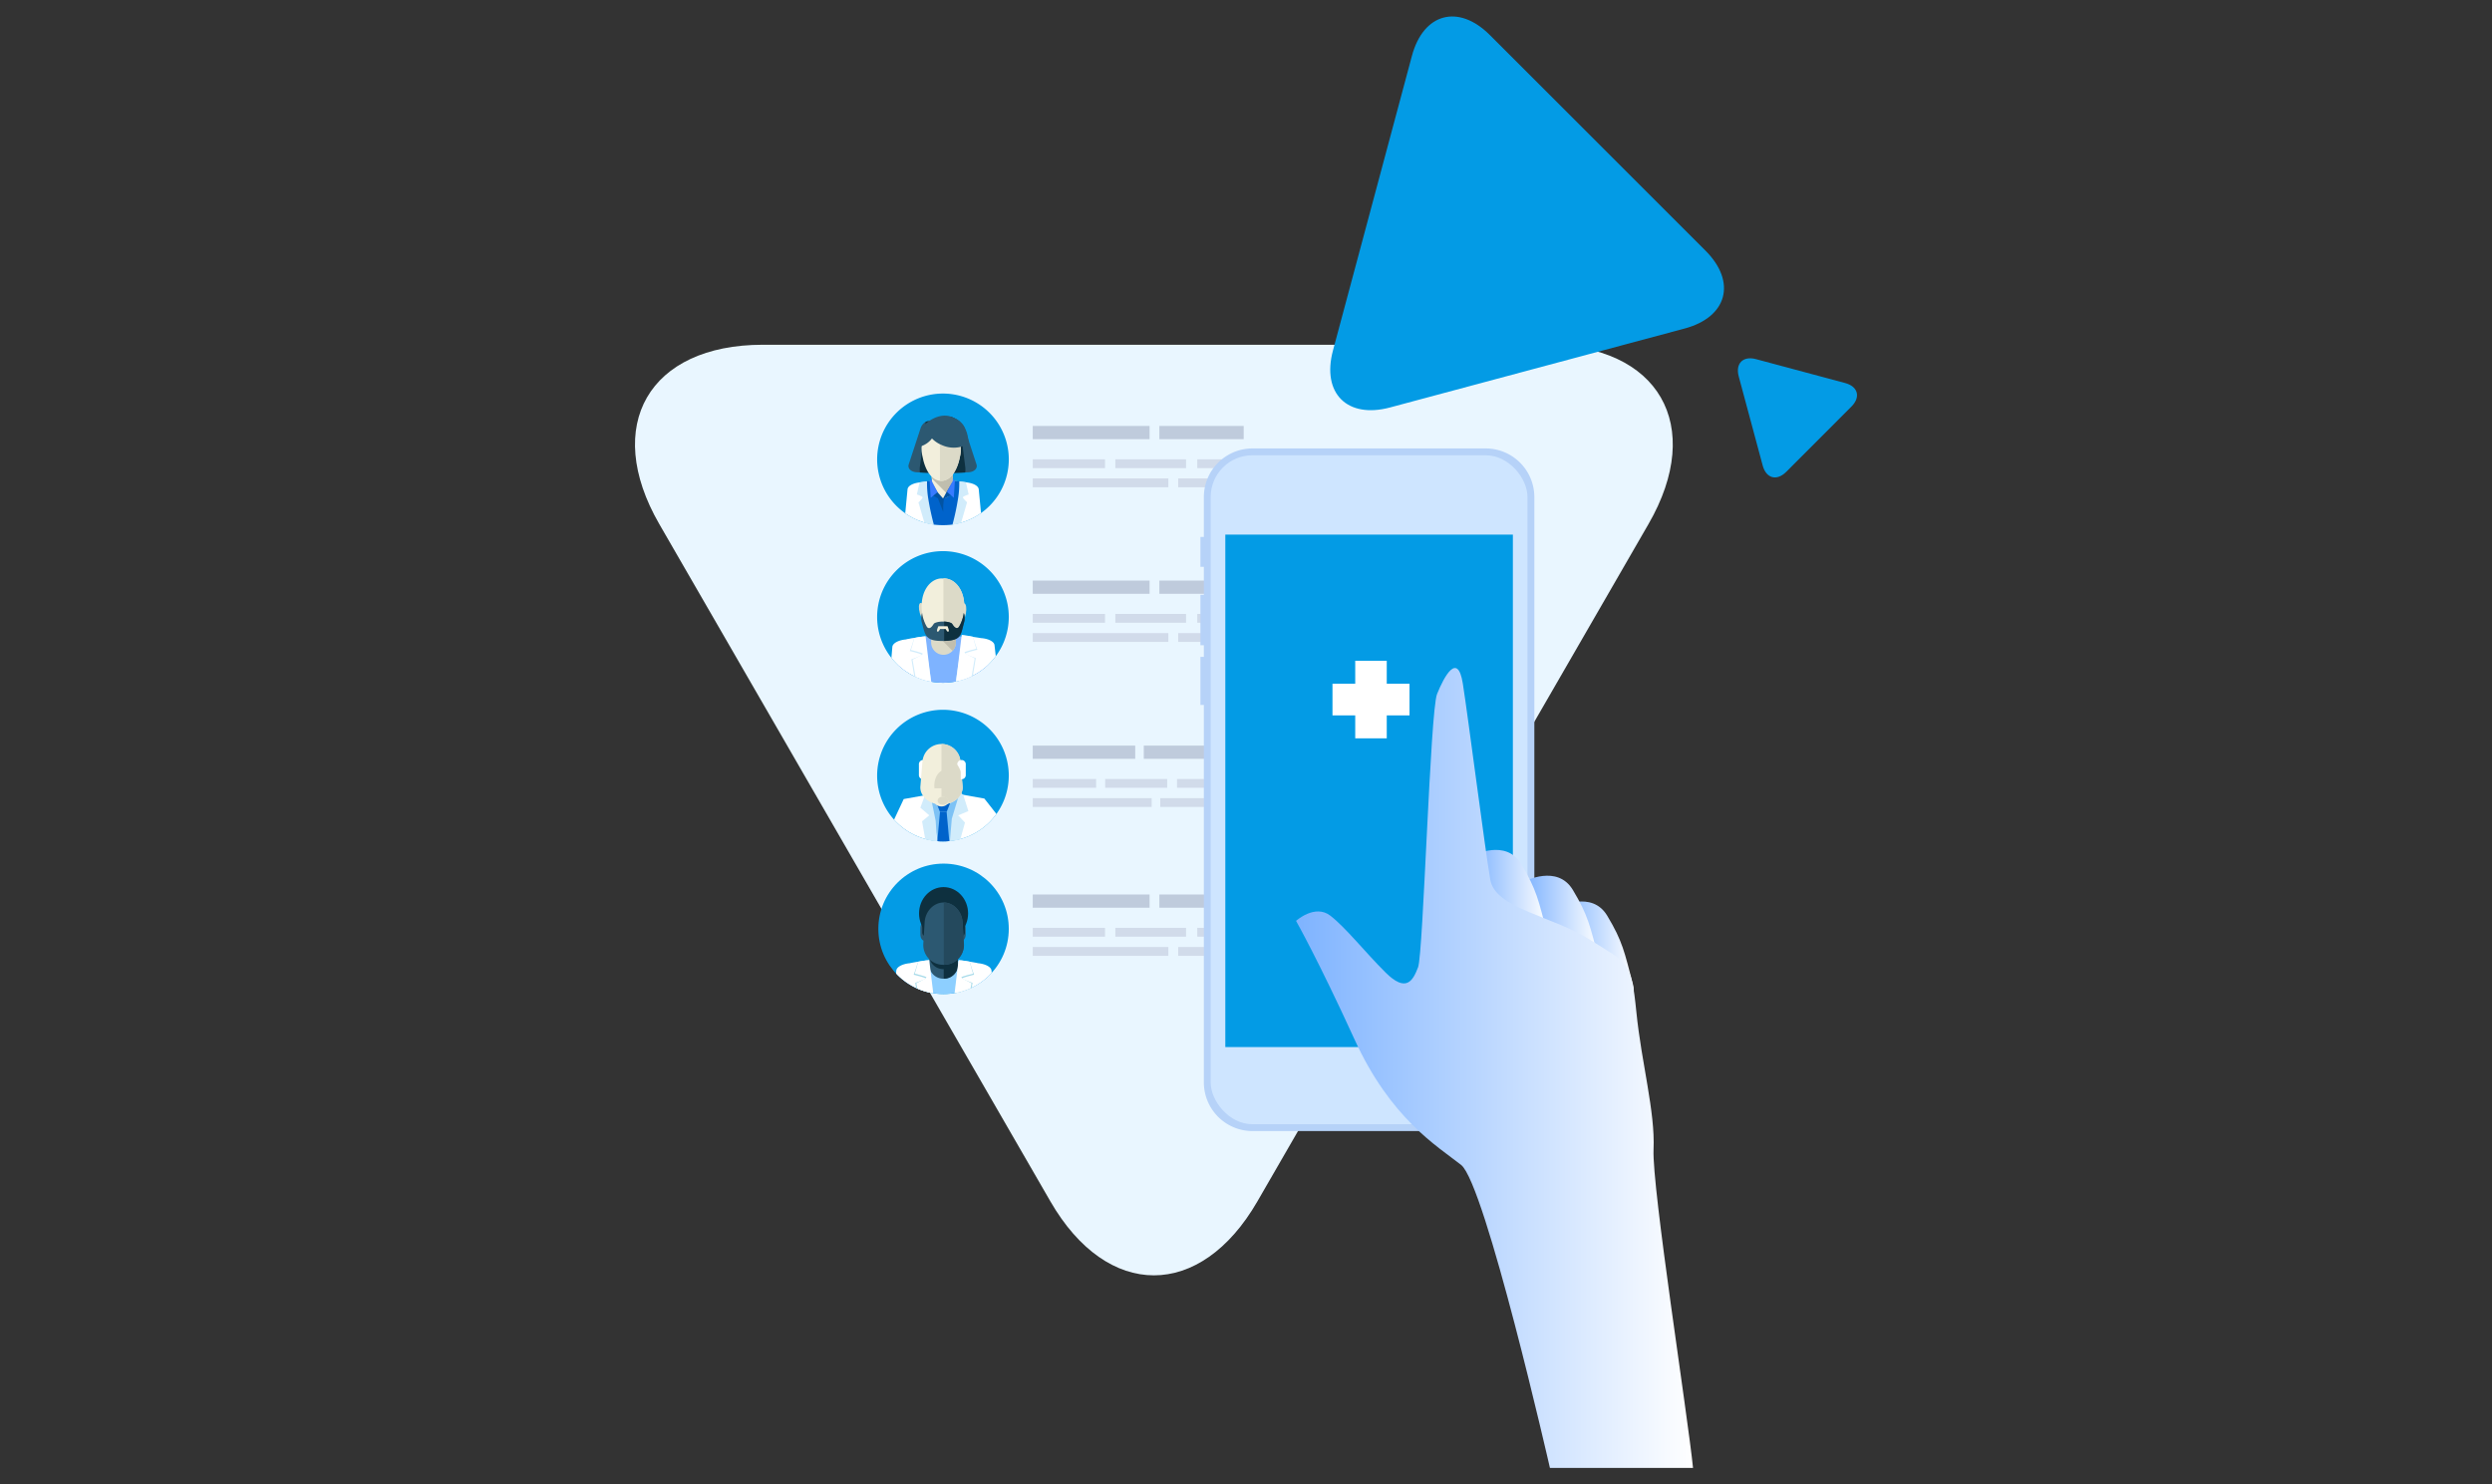
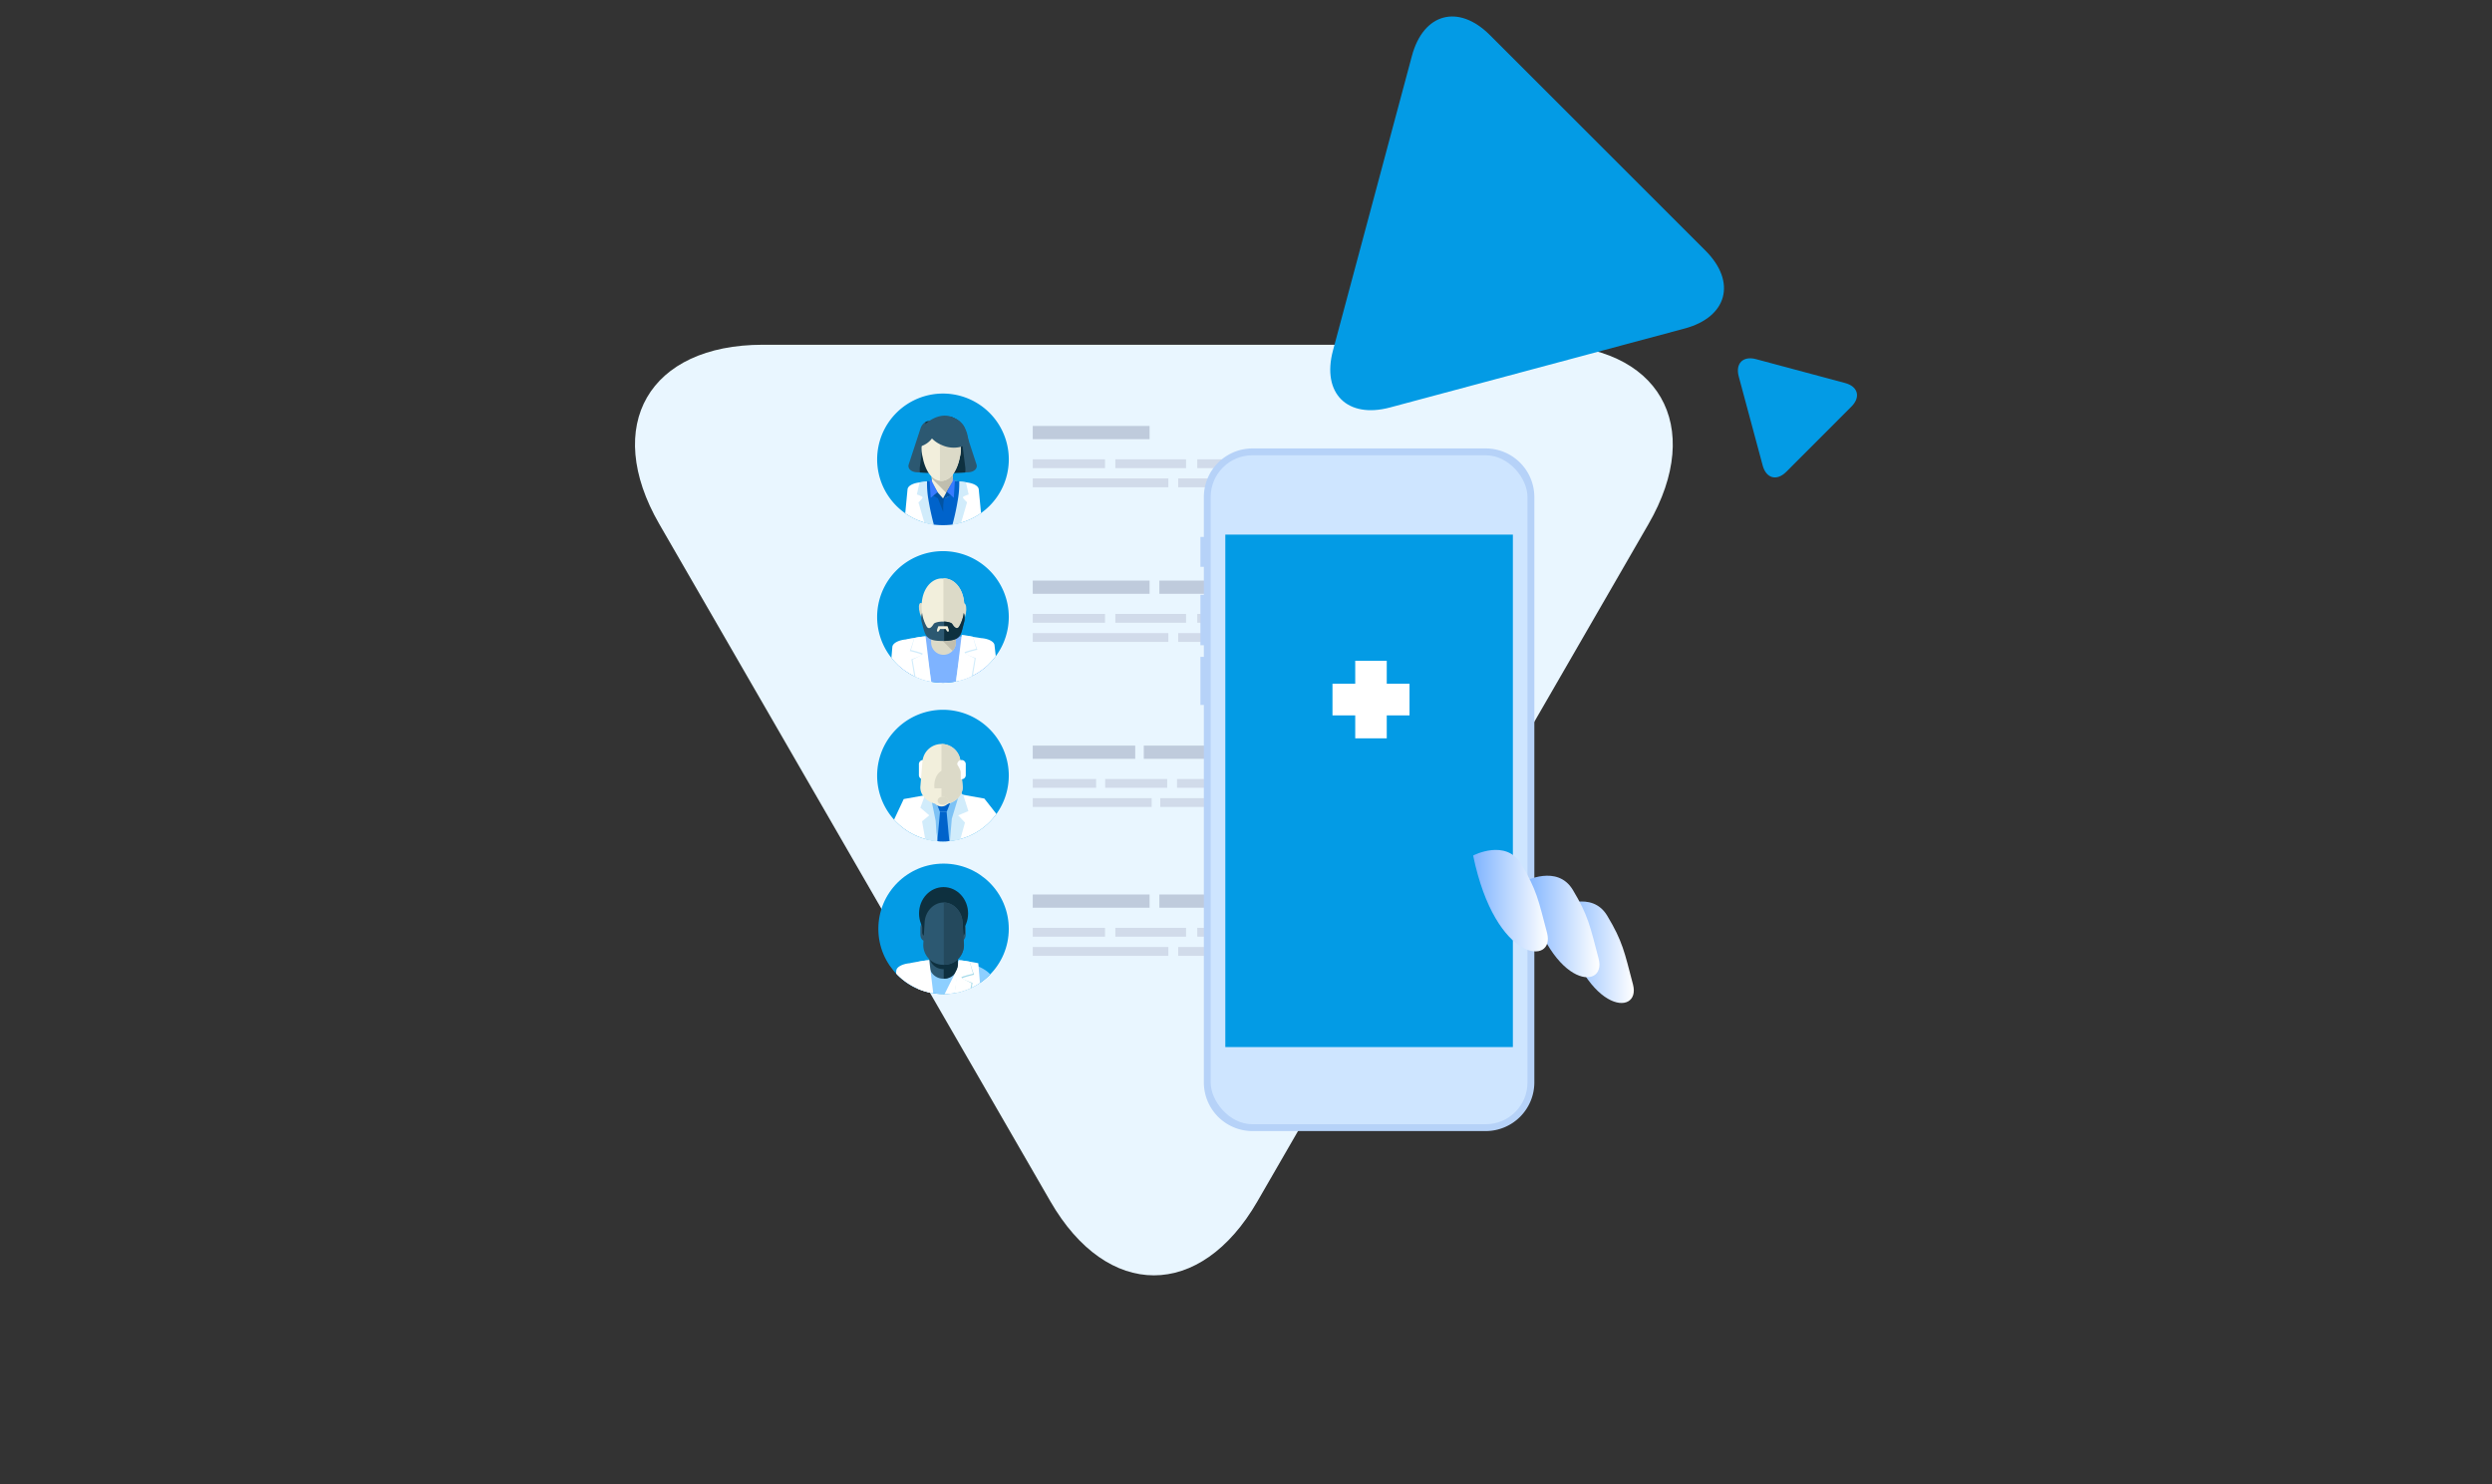
<svg xmlns="http://www.w3.org/2000/svg" xmlns:xlink="http://www.w3.org/1999/xlink" id="Layer_1" data-name="Layer 1" viewBox="0 0 1363 812">
  <rect x="0" y="0" width="1363" height="812" fill="#333333" stroke="none" />
  <defs>
    <style>.cls-1{fill:#039be5;}.cls-2{fill:#e9f6ff;}.cls-3{clip-path:url(#clip-path);}.cls-23,.cls-4{fill:#fff;}.cls-5{fill:#d1ecfb;}.cls-6{fill:#0063cb;}.cls-7{fill:#f2efdc;}.cls-8{fill:#c0beae;}.cls-9{fill:#2c5871;}.cls-10{fill:#0e303f;}.cls-11{fill:#dcdac8;}.cls-12{fill:#0253a2;}.cls-13{fill:#387bff;}.cls-14{clip-path:url(#clip-path-2);}.cls-15{fill:#7eb3ff;}.cls-16{fill:#8fc4d7;}.cls-17{clip-path:url(#clip-path-3);}.cls-18{fill:#7dc2f5;}.cls-19{fill:#d1dbea;}.cls-20{fill:#bfcbdc;}.cls-21{fill:#b6d2f8;}.cls-22{fill:#cee5ff;}.cls-23{stroke:#fff;stroke-width:5.57px;}.cls-24{fill:url(#linear-gradient);}.cls-25{fill:url(#linear-gradient-2);}.cls-26{fill:url(#linear-gradient-3);}.cls-27{fill:url(#linear-gradient-4);}.cls-28{clip-path:url(#clip-path-4);}.cls-29{fill:#8dcfff;}.cls-30{fill:#24495d;}.cls-31{fill:#a6dae9;}.cls-32{fill:none;}</style>
    <clipPath id="clip-path">
      <path class="cls-1" d="M551.76,251.29a36,36,0,1,1-36-36A36,36,0,0,1,551.76,251.29Z" />
    </clipPath>
    <clipPath id="clip-path-2">
      <path class="cls-1" d="M551.75,337.49a36,36,0,1,1-36-36A36,36,0,0,1,551.75,337.49Z" />
    </clipPath>
    <clipPath id="clip-path-3">
      <path class="cls-1" d="M551.75,424.28a36,36,0,1,1-36-36A36,36,0,0,1,551.75,424.28Z" />
    </clipPath>
    <linearGradient id="linear-gradient" x1="852.74" y1="520.91" x2="893.62" y2="520.91" gradientUnits="userSpaceOnUse">
      <stop offset="0" stop-color="#7eb3ff" />
      <stop offset="1" stop-color="#fff" />
    </linearGradient>
    <linearGradient id="linear-gradient-2" x1="833.93" y1="506.81" x2="874.81" y2="506.81" xlink:href="#linear-gradient" />
    <linearGradient id="linear-gradient-3" x1="805.73" y1="492.7" x2="846.61" y2="492.7" xlink:href="#linear-gradient" />
    <linearGradient id="linear-gradient-4" x1="708.9" y1="584.2" x2="926.01" y2="584.2" xlink:href="#linear-gradient" />
    <clipPath id="clip-path-4">
      <circle class="cls-1" cx="516.08" cy="508.1" r="35.67" />
    </clipPath>
  </defs>
  <path class="cls-2" d="M687.76,657.16c-31.15,54-82.12,54-113.27,0L360.6,286.69c-31.15-53.95-5.66-98.1,56.64-98.1H845c62.3,0,87.79,44.14,56.64,98.1Z" />
  <path class="cls-1" d="M551.76,251.29a36,36,0,1,1-36-36A36,36,0,0,1,551.76,251.29Z" />
  <g class="cls-3">
    <path class="cls-4" d="M515.86,287.6a55.61,55.61,0,0,0,21-4l-1.53-15.87c-.18-1.95-2.84-3.29-6.12-3.77a91.26,91.26,0,0,0-26.71,0c-3.29.48-5.94,1.82-6.13,3.77l-1.52,15.87A55.52,55.52,0,0,0,515.86,287.6Z" />
    <path class="cls-5" d="M515.9,287.6l-6.44-24.42c-2.17.15-4.35.39-6.53.7-.5,2.36-1.45,6.6-1.45,6.6s3,1,3.13,1.57-2.26,2.79-2.26,2.79l3.47,11.87a56.9,56.9,0,0,0,10,.89Z" />
    <path class="cls-5" d="M529.81,270.48s-1-4.31-1.47-6.66q-3.26-.45-6.51-.66l-6.44,24.43h.47a57.68,57.68,0,0,0,9.58-.81l3.5-12s-2.45-2.27-2.27-2.79S529.81,270.48,529.81,270.48Z" />
    <path class="cls-6" d="M520.22,287.47l.61,0A138.65,138.65,0,0,0,524,272.77a51.6,51.6,0,0,0,.66-9.52,87.82,87.82,0,0,0-17.61,0,49.92,49.92,0,0,0,.66,9.52,138.65,138.65,0,0,0,3.18,14.67l.6,0,1.53.08c.94,0,1.88.05,2.83.05s1.9,0,2.84-.05Z" />
    <path class="cls-7" d="M521.1,266.86a5.74,5.74,0,0,1-5.74,5.74h0a5.74,5.74,0,0,1-5.75-5.74v-8.45a5.74,5.74,0,0,1,5.75-5.75h0a5.74,5.74,0,0,1,5.74,5.75Z" />
    <path class="cls-8" d="M515.36,252.66a5.74,5.74,0,0,0-5.75,5.75v3.25l9.52,9.52a5.71,5.71,0,0,0,2-4.32v-8.45A5.74,5.74,0,0,0,515.36,252.66Z" />
    <path class="cls-9" d="M534.08,254c.76,2.19-1.19,4.18-4.35,4.35a247.92,247.92,0,0,1-28.33,0c-3.16-.17-5.12-2.16-4.36-4.35q3.25-9.92,6.5-19.83c.75-2.19,2.71-3.86,4.36-3.76,5.1.28,6.33-2.22,11.43-2.51,1.66-.09,7.59,3.23,8.26,6.27Q530.83,244.12,534.08,254Z" />
    <path class="cls-10" d="M524.81,230.62c-2-1.58-4.49-2.74-5.48-2.69-5.1.29-6.33,2.79-11.43,2.51a3.09,3.09,0,0,0-1.62.42l-3.12,24.3a11.41,11.41,0,0,0,0,3.31q12.36.61,24.75,0a11.43,11.43,0,0,0,0-3.31Z" />
    <path class="cls-7" d="M525.26,248.81c-1.73,9.72-5.91,14.24-10.45,14.25s-8.73-4.53-10.45-14.25c-1.75-10.08,4.11-16.85,10.45-16.42C521.15,232,527,238.73,525.26,248.81Z" />
    <path class="cls-9" d="M504.61,235.4c-2,3-3.05,6.32-2.7,9.16a12.35,12.35,0,0,0,9.94-15.37C509.12,230,506.56,232.38,504.61,235.4Z" />
    <path class="cls-11" d="M514.81,232.39c-.24,0-.47,0-.7,0V263a5.36,5.36,0,0,0,.7.05c4.54,0,8.72-4.53,10.45-14.25C527,238.73,521.15,232,514.81,232.39Z" />
    <path class="cls-9" d="M515.12,243.46a15.73,15.73,0,0,0,14.62-.78c-.16-7.17-3.26-12.49-8.19-14.14-4.59-2.45-10.58-1-15.89,3.76A15.69,15.69,0,0,0,515.12,243.46Z" />
    <polygon class="cls-12" points="515.86 279.98 516 272.89 512.77 269.23 509.61 264.11 510.11 270.99 512.98 272.6 515.86 279.98" />
    <polygon class="cls-13" points="509.61 263.06 512.77 269.23 509.05 272.32 508.49 263.26 509.61 261.66 509.61 263.06" />
    <polygon class="cls-12" points="515.51 277.87 515.72 272.81 517.83 268.95 520.99 263.83 520.5 270.71 516.21 272.88 515.51 277.87" />
    <polygon class="cls-13" points="521.13 263.06 517.87 269 521.69 272.32 522.25 263.26 521.13 261.66 521.13 263.06" />
  </g>
  <path class="cls-1" d="M551.75,337.49a36,36,0,1,1-36-36A36,36,0,0,1,551.75,337.49Z" />
  <g class="cls-14">
    <path class="cls-15" d="M515.73,376.2a72.12,72.12,0,0,0,25.65-4.6l-1.86-18.08c-.22-2.22-3.45-4-7.48-4.3a82.73,82.73,0,0,0-32.62,0c-4,.3-7.25,2.08-7.48,4.3l-1.86,18.08A72.16,72.16,0,0,0,515.73,376.2Z" />
    <path class="cls-11" d="M522.81,351.44a6.77,6.77,0,0,1-6.76,6.77h0a6.77,6.77,0,0,1-6.77-6.77v-6.95a6.77,6.77,0,0,1,6.77-6.76h0a6.76,6.76,0,0,1,6.76,6.76Z" />
    <path class="cls-8" d="M520.67,355.66c.11.12.24.23.36.35a6.74,6.74,0,0,0,1.78-4.57v-6.95a6.76,6.76,0,0,0-13.52-.2Z" />
    <path class="cls-11" d="M506.13,334.43c.48,2.76.17,4.59-.53,4.83s-1.73-1.16-2.5-3.83-.65-5.31.36-5.6S505.67,331.65,506.13,334.43Z" />
    <path class="cls-11" d="M525.13,334.83c-.22,2.79.24,4.59,1,4.77s1.63-1.31,2.15-4,.17-5.35-.86-5.55S525.34,332,525.13,334.83Z" />
    <path class="cls-7" d="M515.74,316.44c-6.87-.5-13.2,7.45-11.31,19.31a38.47,38.47,0,0,0,2.45,8.93c.91,1.33,2.05,1.51,3.77-2.6.52-.94,2.76-1.77,4.88-1.77H516c2.12,0,4.36.83,4.87,1.77,1.73,4.1,2.86,3.93,3.77,2.6a38.44,38.44,0,0,0,2.46-8.93C528.94,323.89,522.6,315.94,515.74,316.44Z" />
    <path class="cls-11" d="M516,316.44v23.87c2.11,0,4.31.84,4.82,1.77,1.73,4.1,2.86,3.93,3.77,2.6a38.44,38.44,0,0,0,2.46-8.93C528.91,324,522.76,316.16,516,316.44Z" />
    <path class="cls-9" d="M527.14,335.28a15.92,15.92,0,0,1-.26,1.59,20.88,20.88,0,0,1-2.43,6.15c-.89.91-2,1-3.71-1.79-.5-.65-2.71-1.22-4.8-1.22h-.41c-2.08,0-4.29.57-4.8,1.22-1.7,2.82-2.82,2.7-3.71,1.78a20.44,20.44,0,0,1-2.42-6.14,13.63,13.63,0,0,1-.26-1.6,8.57,8.57,0,0,0-.15,5.26c1.9,6.89,1.79,10.25,11.55,10.1,10.38-.17,9.64-3.21,11.55-10.1A8.61,8.61,0,0,0,527.14,335.28Z" />
    <path class="cls-10" d="M526.88,336.87a20.88,20.88,0,0,1-2.43,6.15c-.89.91-2,1-3.71-1.79-.47-.6-2.4-1.13-4.34-1.21v10.59c9.69-.28,9-3.34,10.89-10.08a8.61,8.61,0,0,0-.15-5.25A15.92,15.92,0,0,1,526.88,336.87Z" />
    <path class="cls-7" d="M518.23,342.58v0h-5s-.94,2.13-.72,2.64.65.55,1.23-.38a6.36,6.36,0,0,1,.59-.81,1.86,1.86,0,0,0,.48.06h1.81a1.86,1.86,0,0,0,.48-.06,8.67,8.67,0,0,1,.59.81c.57.93,1,.89,1.23.38S518.35,342.84,518.23,342.58Z" />
    <path class="cls-16" d="M499.33,372.45A31.06,31.06,0,0,0,496.07,360a40.6,40.6,0,0,1,.08,11.91Q497.73,372.19,499.33,372.45Z" />
    <path class="cls-4" d="M504.72,348.34a92.9,92.9,0,0,0-9.36,1.47c-4,.39-7.12,2.07-7.29,4.05L486.71,370a77.6,77.6,0,0,0,21.23,3.34Z" />
    <path class="cls-5" d="M510,376.9l-4.39-28.34c-2.17.16-3.54.36-5.72.68a57.17,57.17,0,0,1-2.26,6.9s6.27,1.5,6.45,2.05-5.58,2.48-5.58,2.48L501,375.62c3.23.6.27,1.86,3.72,1.86C504.71,377.48,508.46,377.91,510,376.9Z" />
    <path class="cls-4" d="M509.81,377.71,506.23,348c-2.17.16-4,.71-6.18,1-.5,2.45-1.8,6.55-1.8,6.55s6.27,1.5,6.45,2.05-5.58,3.25-5.58,3.25L501.56,375c3.24.6.27,1.86,3.72,1.86C505.29,376.9,508.23,378.72,509.81,377.71Z" />
    <path class="cls-4" d="M527.14,347.88a93.58,93.58,0,0,1,9.4,1.19c4,.27,7.18,1.85,7.4,3.83L545.79,369a77.53,77.53,0,0,1-21.12,4Z" />
    <path class="cls-5" d="M522.19,376.2l4.4-28.33c2.17.16,3.53.35,5.71.67a57.81,57.81,0,0,0,2.27,6.9s-6.28,1.51-6.45,2.05S533.7,360,533.7,360l-2.44,14.95c-3.24.6-.27,1.86-3.72,1.86C527.53,376.78,523.77,377.21,522.19,376.2Z" />
    <path class="cls-4" d="M522.42,377,526,347.29c2.17.16,4,.7,6.18,1,.5,2.45,1.8,6.55,1.8,6.55s-6.28,1.51-6.45,2.05,5.58,3.25,5.58,3.25l-2.44,14.18c-3.24.6-.27,1.86-3.72,1.86C526.94,376.2,524,378,522.42,377Z" />
  </g>
  <path class="cls-1" d="M551.75,424.28a36,36,0,1,1-36-36A36,36,0,0,1,551.75,424.28Z" />
  <g class="cls-17">
    <path class="cls-4" d="M502.6,423.82a2.3,2.3,0,0,0,2.07,2.47h.51a2.29,2.29,0,0,0,2.07-2.47v-5.57a2.3,2.3,0,0,0-2.07-2.48h-.51a2.3,2.3,0,0,0-2.07,2.48Z" />
    <polygon class="cls-4" points="488.07 450.37 494.29 437.11 517.02 433.05 538.39 436.84 546.24 446.85 539.48 454.42 518.55 463.89 491.05 456.05 488.07 450.37" />
    <polygon class="cls-18" points="508.04 437.19 513.39 462.53 521.29 463.69 521.75 455.55 522.22 444.63 525.01 434.17 508.04 437.19" />
    <polygon class="cls-5" points="525.01 433.24 520.59 447.88 519.2 464.15 523.89 463.97 527.8 449.97 524.08 446.02 529.66 443.7 526.87 434.86 525.01 433.24" />
    <polygon class="cls-6" points="514.12 444.16 512.29 439.54 514.12 437.84 517.77 437.84 519.59 439.54 517.77 444.16 514.12 444.16" />
    <polygon class="cls-6" points="514.12 444.24 512.29 464.35 514.12 471.75 517.77 471.75 519.59 464.35 517.77 444.24 514.12 444.24" />
    <polygon class="cls-5" points="508.81 434.49 511.76 449.04 512.8 464.91 507.01 464.44 504.32 449.27 508.27 446.02 503.39 441.84 505.71 435.56 508.81 434.49" />
    <path class="cls-7" d="M526.47,430c.54,5.29-4.61,10.1-11.53,10.09h0c-6.91,0-12.07-4.8-11.53-10.09l1.17-13.78A10.43,10.43,0,0,1,514.94,407h0a10.43,10.43,0,0,1,10.36,9.23Z" />
    <path class="cls-11" d="M526.47,430l-1.17-13.78A10.43,10.43,0,0,0,514.94,407v33.1C521.86,440.09,527,435.28,526.47,430Z" />
    <path class="cls-7" d="M518.71,438.44c0,1.51-1.69,2.73-3.77,2.73s-3.77-1.22-3.77-2.73,1.69-2.72,3.77-2.72S518.71,436.94,518.71,438.44Z" />
    <path class="cls-11" d="M518.71,438c0,1.24-1.32,2.25-2.94,2.25s-2.94-1-2.94-2.25,1.31-2.25,2.94-2.25S518.71,436.73,518.71,438Z" />
    <path class="cls-11" d="M515.77,421.35c-2.71.82-4.75,4.3-4.75,8.46a13.07,13.07,0,0,0,.08,1.42h4.67Z" />
    <path class="cls-4" d="M526.17,415.77h-.52a2.3,2.3,0,0,0-2.06,2.48s1.89,2.93,1.89,4.22v3.8l.17,0h.52a2.29,2.29,0,0,0,2.06-2.47v-5.57A2.3,2.3,0,0,0,526.17,415.77Z" />
  </g>
  <rect class="cls-19" x="564.86" y="251.26" width="39.53" height="4.82" />
  <rect class="cls-19" x="610.03" y="251.26" width="38.68" height="4.82" />
  <rect class="cls-19" x="564.86" y="261.73" width="74.18" height="4.82" />
  <rect class="cls-19" x="654.85" y="251.26" width="38.68" height="4.82" />
  <rect class="cls-19" x="644.41" y="261.73" width="44.03" height="4.82" />
  <rect class="cls-20" x="564.86" y="233.01" width="63.91" height="7.23" />
-   <rect class="cls-20" x="634.11" y="233.01" width="46.13" height="7.23" />
  <rect class="cls-19" x="564.86" y="335.85" width="39.53" height="4.82" />
  <rect class="cls-19" x="610.03" y="335.85" width="38.68" height="4.82" />
  <rect class="cls-19" x="564.86" y="346.33" width="74.18" height="4.82" />
  <rect class="cls-19" x="654.85" y="335.85" width="38.68" height="4.82" />
  <rect class="cls-19" x="644.41" y="346.33" width="44.03" height="4.82" />
  <rect class="cls-20" x="564.86" y="317.6" width="63.91" height="7.23" />
  <rect class="cls-20" x="634.11" y="317.6" width="46.13" height="7.23" />
  <rect class="cls-19" x="564.86" y="507.57" width="39.53" height="4.82" />
  <rect class="cls-19" x="610.03" y="507.57" width="38.68" height="4.82" />
  <rect class="cls-19" x="564.86" y="518.05" width="74.18" height="4.82" />
  <rect class="cls-19" x="654.85" y="507.57" width="38.68" height="4.82" />
  <rect class="cls-19" x="644.41" y="518.05" width="44.03" height="4.82" />
  <rect class="cls-20" x="564.86" y="489.32" width="63.91" height="7.23" />
  <rect class="cls-20" x="634.11" y="489.32" width="46.13" height="7.23" />
  <rect class="cls-19" x="564.86" y="426.13" width="34.67" height="4.82" />
  <rect class="cls-19" x="604.47" y="426.13" width="33.92" height="4.82" />
  <rect class="cls-19" x="564.86" y="436.61" width="65.05" height="4.82" />
  <rect class="cls-19" x="643.78" y="426.13" width="33.92" height="4.82" />
  <rect class="cls-19" x="634.62" y="436.61" width="38.62" height="4.82" />
  <rect class="cls-20" x="564.86" y="407.88" width="56.05" height="7.23" />
  <rect class="cls-20" x="625.59" y="407.88" width="40.45" height="7.23" />
  <polygon class="cls-21" points="661.54 310.07 661.54 310.07 656.57 310.07 656.57 310.07 656.57 293.73 656.57 293.73 661.54 293.73 661.54 293.73 661.54 310.07" />
  <polygon class="cls-21" points="661.54 352.95 661.54 352.95 656.57 352.95 656.57 352.95 656.57 325.38 656.57 325.38 661.54 325.38 661.54 325.38 661.54 352.95" />
  <polygon class="cls-21" points="661.54 385.63 661.54 385.63 656.57 385.63 656.57 385.63 656.57 359.34 656.57 359.34 661.54 359.34 661.54 359.34 661.54 385.63" />
  <path class="cls-21" d="M839.21,592.18a26.64,26.64,0,0,1-26.56,26.56H685a26.64,26.64,0,0,1-26.55-26.56V271.86A26.62,26.62,0,0,1,685,245.31H812.65a26.63,26.63,0,0,1,26.56,26.55Z" />
  <rect class="cls-22" x="662.19" y="249.05" width="173.27" height="365.94" rx="22.81" />
  <rect class="cls-1" x="670.19" y="292.45" width="157.28" height="280.33" />
  <polygon class="cls-23" points="768.15 376.8 755.7 376.8 755.7 364.25 744.03 364.25 744.03 376.8 731.59 376.8 731.59 388.56 744.03 388.56 744.03 401.11 755.7 401.11 755.7 388.56 768.15 388.56 768.15 376.8" />
  <path class="cls-24" d="M852.74,496.21s17.86-9.4,26.32,4.7,9.4,19.75,14.1,37.61S865,555.44,852.74,496.21Z" />
  <path class="cls-25" d="M833.93,482.11s17.87-9.4,26.33,4.7,9.4,19.74,14.1,37.61S846.16,541.34,833.93,482.11Z" />
  <path class="cls-26" d="M805.73,468s17.86-9.4,26.32,4.7,9.4,19.74,14.1,37.6S818,527.24,805.73,468Z" />
-   <path class="cls-27" d="M847.73,803s-35.42-155.41-48.58-165.75-38.54-25.39-58.28-68.63-32-64.87-32-64.87,10.34-9.4,18.8-2.82,18.81,19.75,30.09,31,15,4.7,17.86-2.82S782.23,389,786,379.64s11.28-23.5,14.1-5.64,12.22,91.19,15,107.17,33.84,19.74,54.53,32.9,22.56,11.29,25.38,39.49,10.34,54.52,9.4,75.21S923.19,774.78,926,803Z" />
  <circle class="cls-1" cx="516.08" cy="508.1" r="35.67" />
  <g class="cls-28">
    <path class="cls-9" d="M528.2,511.19c0,1.88-1,3.4-2.18,3.4h0c-1.2,0-2.17-1.52-2.17-3.4v-3.4c0-1.87,1-3.39,2.17-3.39h0c1.2,0,2.18,1.52,2.18,3.39Z" />
    <path class="cls-29" d="M516.08,543.77A35.53,35.53,0,0,0,541.61,533c-4.14-4.58-14.06-7.81-25.63-7.81s-21.32,3.17-25.53,7.7A35.56,35.56,0,0,0,516.08,543.77Z" />
    <path class="cls-9" d="M524,527.22a7.75,7.75,0,0,1-7.91,8.16h0a7.74,7.74,0,0,1-7.9-8.16c.17-2.82.35-5.65.52-8.48.32-4.33,3.62-7.6,7.38-7.6h0c3.76,0,7.07,3.27,7.38,7.6C523.64,521.57,523.81,524.4,524,527.22Z" />
    <path class="cls-10" d="M524,522a7.74,7.74,0,0,1-7.91,8.15h0a7.73,7.73,0,0,1-7.9-8.15c.17-2.83.35-5.65.52-8.48.32-4.34,3.62-7.6,7.38-7.61h0c3.76,0,7.07,3.27,7.38,7.61C523.64,516.39,523.81,519.21,524,522Z" />
    <path class="cls-10" d="M523.46,518.74c-.31-4.3-3.57-7.55-7.3-7.6,0,.16,0,.32,0,.49v22.19c0,.52,0,1,.09,1.55a7.73,7.73,0,0,0,7.76-8.15C523.81,524.4,523.64,521.57,523.46,518.74Z" />
    <path class="cls-9" d="M507.73,511.19c0,1.88-1,3.4-2.17,3.4h0c-1.2,0-2.17-1.52-2.17-3.4v-3.4c0-1.87,1-3.39,2.17-3.39h0c1.2,0,2.17,1.52,2.17,3.39Z" />
    <path class="cls-10" d="M504.43,510a2.08,2.08,0,0,0,1.94,2.19h0a2.08,2.08,0,0,0,1.94-2.19v-5.8a2.08,2.08,0,0,0-1.94-2.2h0a2.08,2.08,0,0,0-1.94,2.2Z" />
    <path class="cls-10" d="M523.85,510a2.08,2.08,0,0,0,1.95,2.19h0a2.08,2.08,0,0,0,1.94-2.19v-5.8a2.08,2.08,0,0,0-1.94-2.2h0a2.08,2.08,0,0,0-1.95,2.2Z" />
    <path class="cls-10" d="M529.5,499.68c0,8-6,14.41-13.42,14.41s-13.41-6.45-13.41-14.41,6-14.41,13.41-14.41S529.5,491.72,529.5,499.68Z" />
    <path class="cls-9" d="M527.2,516.32a10.87,10.87,0,0,1-11.12,11.46h0A10.87,10.87,0,0,1,505,516.32q.36-6,.73-11.92c.45-6.1,5.1-10.69,10.38-10.7h0c5.29,0,9.93,4.6,10.38,10.7Q526.84,510.36,527.2,516.32Z" />
    <path class="cls-30" d="M526.46,504.4c-.44-6.06-5-10.62-10.27-10.69,0,.23,0,.45,0,.68v31.2a19.49,19.49,0,0,0,.13,2.18,10.87,10.87,0,0,0,10.91-11.45Q526.83,510.37,526.46,504.4Z" />
-     <path class="cls-4" d="M525.8,525.47a91.77,91.77,0,0,1,9.28,1.46c3.94.39,7.06,2.05,7.22,4l1.35,16a77,77,0,0,1-21,3.31Z" />
+     <path class="cls-4" d="M525.8,525.47a91.77,91.77,0,0,1,9.28,1.46l1.35,16a77,77,0,0,1-21,3.31Z" />
    <path class="cls-31" d="M520.52,553.78l4.36-28.09c2.15.16,3.51.35,5.67.67a55.57,55.57,0,0,0,2.24,6.84s-6.22,1.5-6.39,2,5.53,2.46,5.53,2.46l-2.42,14.82c-3.21.6-.27,1.85-3.69,1.85C525.81,554.36,522.09,554.78,520.52,553.78Z" />
    <path class="cls-4" d="M520.75,554.59l3.55-29.47c2.16.16,4,.69,6.13,1,.5,2.43,1.79,6.5,1.79,6.5s-6.22,1.49-6.4,2,5.53,3.22,5.53,3.22l-2.42,14.06c-3.2.59-.26,1.84-3.68,1.84C525.23,553.78,522.32,555.59,520.75,554.59Z" />
    <path class="cls-4" d="M506.74,525.47a91.57,91.57,0,0,0-9.27,1.46c-4,.39-7.06,2.05-7.23,4l-1.34,16a77,77,0,0,0,21,3.31Z" />
-     <path class="cls-31" d="M512,553.78l-4.35-28.09c-2.16.16-3.51.35-5.67.67a56.83,56.83,0,0,1-2.25,6.84s6.23,1.5,6.4,2-5.53,2.46-5.53,2.46L503,552.51c3.21.6.27,1.85,3.69,1.85C506.74,554.36,510.46,554.78,512,553.78Z" />
    <path class="cls-4" d="M511.8,554.59l-3.56-29.47c-2.15.16-4,.69-6.12,1-.5,2.43-1.79,6.5-1.79,6.5s6.22,1.49,6.4,2-5.53,3.22-5.53,3.22l2.41,14.06c3.21.59.27,1.84,3.69,1.84C507.32,553.78,510.23,555.59,511.8,554.59Z" />
  </g>
  <path class="cls-1" d="M760.3,222.89c-23.46,6.28-37.51-7.76-31.22-31.22L772.24,30.6C778.52,7.14,797.71,2,814.88,19.17L932.79,137.08c17.18,17.18,12,36.37-11.42,42.65Z" />
  <path class="cls-1" d="M951,205.91c-1.9-7.1,2.35-11.35,9.44-9.45l48.73,13.06c7.1,1.9,8.66,7.71,3.46,12.9L977,258.1c-5.2,5.19-11,3.64-12.9-3.46Z" />
  <rect class="cls-32" x="694.46" y="80.81" width="289.81" height="210.25" />
</svg>